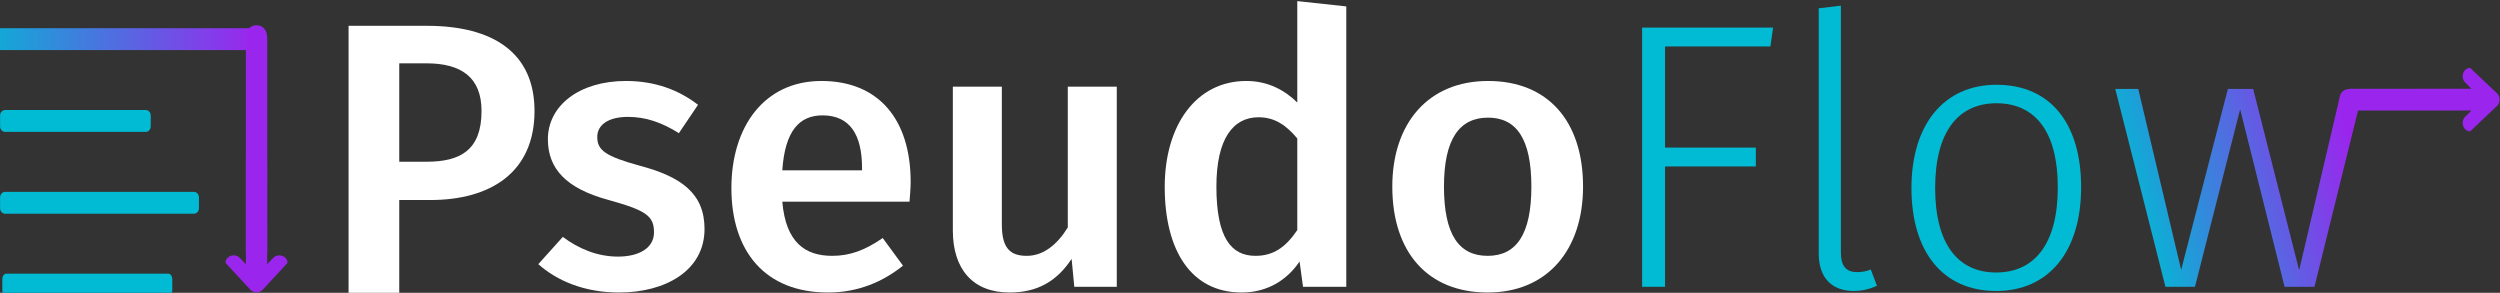
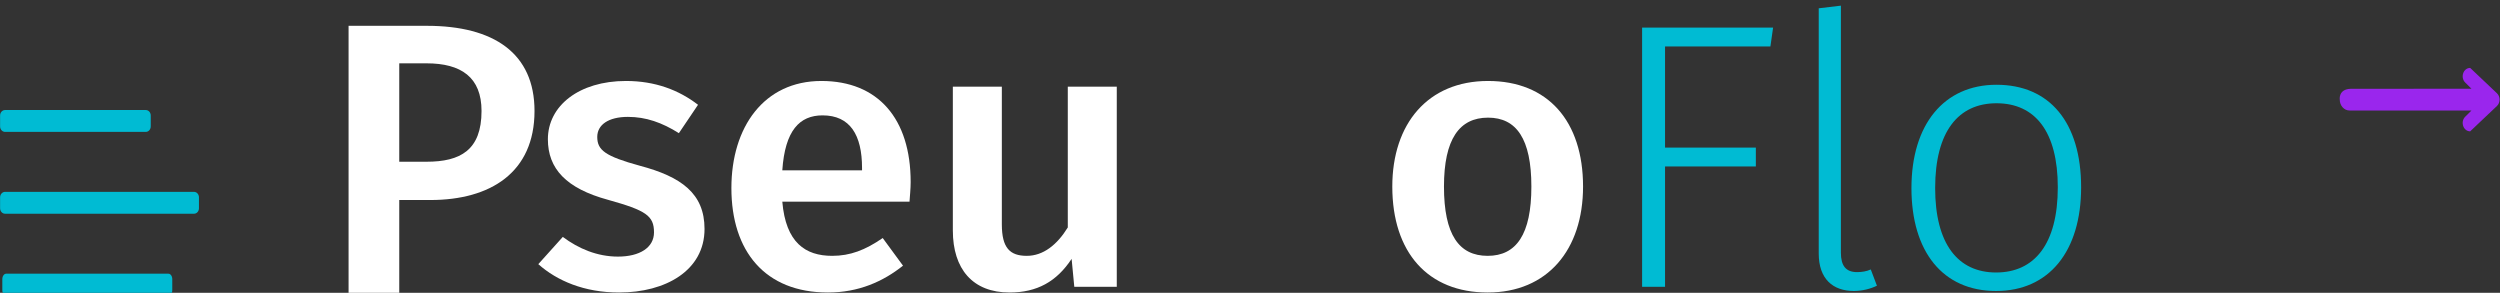
<svg xmlns="http://www.w3.org/2000/svg" width="100%" height="100%" viewBox="0 0 982 115" version="1.1" xml:space="preserve" style="fill-rule:evenodd;clip-rule:evenodd;stroke-linejoin:round;stroke-miterlimit:2;">
  <rect x="0" y="0" width="982" height="115" fill="#333333" stroke="none" />
  <g transform="matrix(1,0,0,1,-168,-213)">
    <g transform="matrix(1.341,0,0,1.341,-407.952,-154.516)">
      <g transform="matrix(2.233,0,0,2.206,158.543,-21.347)">
        <g transform="matrix(1.003,0,0,1.023,-0.511,-3.093)">
          <path d="M177.322,137.275L167.074,137.275L167.074,171.997L173.702,171.997L173.702,159.885L177.775,159.885C185.618,159.885 191.392,156.321 191.392,148.329C191.392,140.839 186.07,137.275 177.322,137.275ZM177.272,154.916L173.702,154.916L173.702,142.144L177.272,142.144C181.798,142.144 184.463,143.954 184.463,148.329C184.463,153.407 181.697,154.916 177.272,154.916Z" style="fill:white;fill-rule:nonzero;" />
        </g>
        <path d="M203.457,144.663C197.275,144.663 193.208,147.976 193.208,152.397C193.208,156.319 195.618,158.933 201.093,160.441C206.073,161.849 207.129,162.553 207.129,164.765C207.129,166.776 205.268,167.983 202.401,167.983C199.685,167.983 197.225,166.927 195.166,165.368L191.952,168.986C194.413,171.195 197.978,172.751 202.552,172.751C208.636,172.751 213.757,169.84 213.757,164.312C213.757,159.587 210.694,157.375 205.268,155.917C200.741,154.66 199.685,153.855 199.685,152.096C199.685,150.487 201.144,149.431 203.709,149.431C206.073,149.431 208.184,150.185 210.393,151.593L212.904,147.825C210.393,145.868 207.28,144.663 203.457,144.663Z" style="fill:white;fill-rule:nonzero;" />
        <path d="M240.796,158.079C240.796,149.683 236.528,144.663 229.089,144.663C221.549,144.663 217.281,150.79 217.281,158.882C217.281,167.278 221.7,172.751 229.944,172.751C233.967,172.751 237.181,171.295 239.792,169.187L237.131,165.518C234.821,167.127 232.86,167.882 230.497,167.882C226.977,167.882 224.412,166.121 223.959,160.689L240.645,160.689C240.695,159.986 240.796,158.933 240.796,158.079ZM234.419,156.524L223.959,156.524C224.311,151.242 226.222,149.23 229.24,149.23C232.86,149.23 234.419,151.846 234.419,156.222L234.419,156.524Z" style="fill:white;fill-rule:nonzero;" />
        <path d="M267.834,145.417L261.408,145.417L261.408,164.113C259.999,166.425 258.189,167.882 256.026,167.882C253.813,167.882 252.757,166.827 252.757,163.711L252.757,145.417L246.33,145.417L246.33,164.515C246.33,169.639 248.941,172.751 253.763,172.751C257.384,172.751 259.949,171.295 261.91,168.284L262.261,171.997L267.834,171.997L267.834,145.417Z" style="fill:white;fill-rule:nonzero;" />
-         <path d="M291.512,134.059L291.512,147.524C289.853,145.868 287.64,144.663 284.824,144.663C278.24,144.663 274.123,150.537 274.123,158.732C274.123,167.178 277.587,172.751 284.22,172.751C287.64,172.751 290.205,171.044 291.813,168.635L292.265,171.997L297.939,171.997L297.939,134.762L291.512,134.059ZM286.031,167.882C282.863,167.882 280.901,165.519 280.901,158.682C280.901,152.297 283.114,149.481 286.433,149.481C288.595,149.481 290.104,150.588 291.512,152.297L291.512,164.463C290.003,166.726 288.394,167.882 286.031,167.882Z" style="fill:white;fill-rule:nonzero;" />
        <path d="M316.537,144.663C308.646,144.663 303.976,150.336 303.976,158.682C303.976,167.43 308.646,172.751 316.487,172.751C324.328,172.751 328.998,167.078 328.998,158.682C328.998,149.984 324.379,144.663 316.537,144.663ZM316.537,149.532C320.258,149.532 322.219,152.347 322.219,158.682C322.219,165.016 320.258,167.882 316.487,167.882C312.716,167.882 310.754,165.067 310.754,158.682C310.754,152.397 312.766,149.532 316.537,149.532Z" style="fill:white;fill-rule:nonzero;" />
        <path d="M336.744,171.997L339.753,171.997L339.753,156.015L351.664,156.015L351.664,153.508L339.753,153.508L339.753,140.083L353.574,140.083L353.926,137.577L336.744,137.577L336.744,171.997Z" style="fill:rgb(0,187,211);fill-rule:nonzero;" />
        <path d="M364.53,172.55C365.636,172.55 366.741,172.249 367.546,171.848L366.741,169.691C366.189,169.943 365.586,170.043 364.932,170.043C363.475,170.043 362.821,169.189 362.821,167.48L362.821,134.662L359.913,135.013L359.913,167.58C359.913,170.945 361.768,172.55 364.53,172.55Z" style="fill:rgb(0,187,211);fill-rule:nonzero;" />
        <path d="M383.229,145.166C376.341,145.166 372.075,150.437 372.075,158.883C372.075,167.328 376.19,172.55 383.179,172.55C390.117,172.55 394.333,167.278 394.333,158.782C394.333,150.186 390.218,145.166 383.229,145.166ZM383.229,147.622C388.307,147.622 391.273,151.392 391.273,158.782C391.273,166.323 388.207,170.093 383.179,170.093C378.151,170.093 375.185,166.273 375.185,158.883C375.185,151.342 378.252,147.622 383.229,147.622Z" style="fill:rgb(0,187,211);fill-rule:nonzero;" />
-         <path d="M431.341,145.787C431.341,145.787 429.419,145.8 428.967,145.919C428.71,145.987 428.529,146.21 428.402,146.473C428.248,146.792 428.176,147.153 428.176,147.153L422.931,169.792L416.901,145.718L413.585,145.718L407.455,169.742L401.827,145.718L398.812,145.718L405.395,171.997L409.264,171.997L415.193,148.426L421.022,171.997L424.941,171.997L431.341,145.787Z" style="fill:url(#_Linear1);fill-rule:nonzero;" />
      </g>
      <g transform="matrix(2.933,0,0,2.933,-2312.66,-2541.59)">
        <g transform="matrix(0.522,0,0,0.197,-86.735,764.385)">
-           <path d="M2004.85,1018.29C2004.88,1018.29 2004.85,1007.21 2004.85,1007.21L1957.3,1007.21C1956.68,1007.21 1956.18,1008.45 1956.18,1009.98L1956.18,1015.52C1956.18,1017.05 1956.68,1018.29 1957.3,1018.29L2004.85,1018.29Z" style="fill:url(#_Linear2);" />
-         </g>
+           </g>
        <g transform="matrix(-4.3075e-17,0.416,-0.29,-9.45648e-17,957.446,983.057)">
-           <path d="M5.386,-7.037L5.386,-14.389L-46.326,-14.389C-48.357,-14.389 -49.392,-12.743 -49.392,-10.713C-49.392,-8.683 -48.357,-7.037 -46.326,-7.037L5.386,-7.037Z" style="fill:rgb(154,38,237);fill-rule:nonzero;" />
-         </g>
+           </g>
        <g transform="matrix(-1.09586e-16,0.265,-0.289,-7.62026e-17,957.456,986.243)">
-           <path d="M0,-21.426C-2.602,-21.426 -3.821,-18.208 -1.874,-16.484L0.492,-14.389C0.492,-14.389 -26.96,-14.385 -39.264,-14.379C-40.013,-14.379 -39.225,-7.037 -39.225,-7.037L0.492,-7.037L-1.874,-4.943C-3.821,-3.218 -2.602,0 0,0L10.094,-8.557C11.426,-9.686 11.426,-11.74 10.094,-12.868L0,-21.426Z" style="fill:rgb(154,38,237);fill-rule:nonzero;" />
-         </g>
+           </g>
        <g transform="matrix(0.439,0,0,0.197,78.996,772.558)">
          <path d="M1984.03,1009.98C1984.03,1008.45 1983.53,1007.21 1982.91,1007.21L1950.88,1007.21C1950.27,1007.21 1949.76,1008.45 1949.76,1009.98L1949.76,1015.52C1949.76,1017.05 1950.27,1018.29 1950.88,1018.29L1982.91,1018.29C1983.53,1018.29 1984.03,1017.05 1984.03,1015.52L1984.03,1009.98Z" style="fill:rgb(0,187,211);" />
        </g>
        <g transform="matrix(0.439,0,0,0.197,78.996,780.731)">
          <path d="M1995,1009.98C1995,1008.45 1994.5,1007.21 1993.88,1007.21L1950.88,1007.21C1950.27,1007.21 1949.76,1008.45 1949.76,1009.98L1949.76,1015.52C1949.76,1017.05 1950.27,1018.29 1950.88,1018.29L1993.88,1018.29C1994.5,1018.29 1995,1017.05 1995,1015.52L1995,1009.98Z" style="fill:rgb(0,187,211);" />
        </g>
        <g transform="matrix(0.342,0,0,0.197,268.345,788.904)">
          <path d="M1999.39,1009.98C1999.39,1008.45 1998.89,1007.21 1998.27,1007.21L1950.88,1007.21C1950.27,1007.21 1949.76,1008.45 1949.76,1009.98L1949.76,1015.52C1949.76,1017.05 1950.27,1018.29 1950.88,1018.29L1998.27,1018.29C1998.89,1018.29 1999.39,1017.05 1999.39,1015.52L1999.39,1009.98Z" style="fill:rgb(0,187,211);" />
        </g>
      </g>
      <g transform="matrix(0.776,2.0414e-16,-8.4152e-17,0.867,1153.05,312.531)">
        <path d="M0,-21.426C-2.602,-21.426 -3.821,-18.208 -1.874,-16.484L0.492,-14.389C0.492,-14.389 -44.793,-14.382 -45.105,-14.374C-49.821,-14.238 -49.232,-10.742 -49.232,-10.713C-49.232,-8.683 -47.586,-7.037 -45.555,-7.037L0.492,-7.037L-1.874,-4.943C-3.821,-3.218 -2.602,0 0,0L10.094,-8.557C11.426,-9.686 11.426,-11.74 10.094,-12.868L0,-21.426Z" style="fill:rgb(154,38,237);fill-rule:nonzero;" />
      </g>
    </g>
  </g>
  <defs>
    <linearGradient id="_Linear1" x1="0" y1="0" x2="1" y2="0" gradientUnits="userSpaceOnUse" gradientTransform="matrix(29.882,-9.113,7.178,24.116,398.812,158.858)">
      <stop offset="0" style="stop-color:rgb(0,187,211);stop-opacity:1" />
      <stop offset="1" style="stop-color:rgb(154,38,237);stop-opacity:1" />
    </linearGradient>
    <linearGradient id="_Linear2" x1="0" y1="0" x2="1" y2="0" gradientUnits="userSpaceOnUse" gradientTransform="matrix(56.207,0,0,11.086,1949.76,1012.75)">
      <stop offset="0" style="stop-color:rgb(0,187,211);stop-opacity:1" />
      <stop offset="1" style="stop-color:rgb(154,38,237);stop-opacity:1" />
    </linearGradient>
  </defs>
</svg>